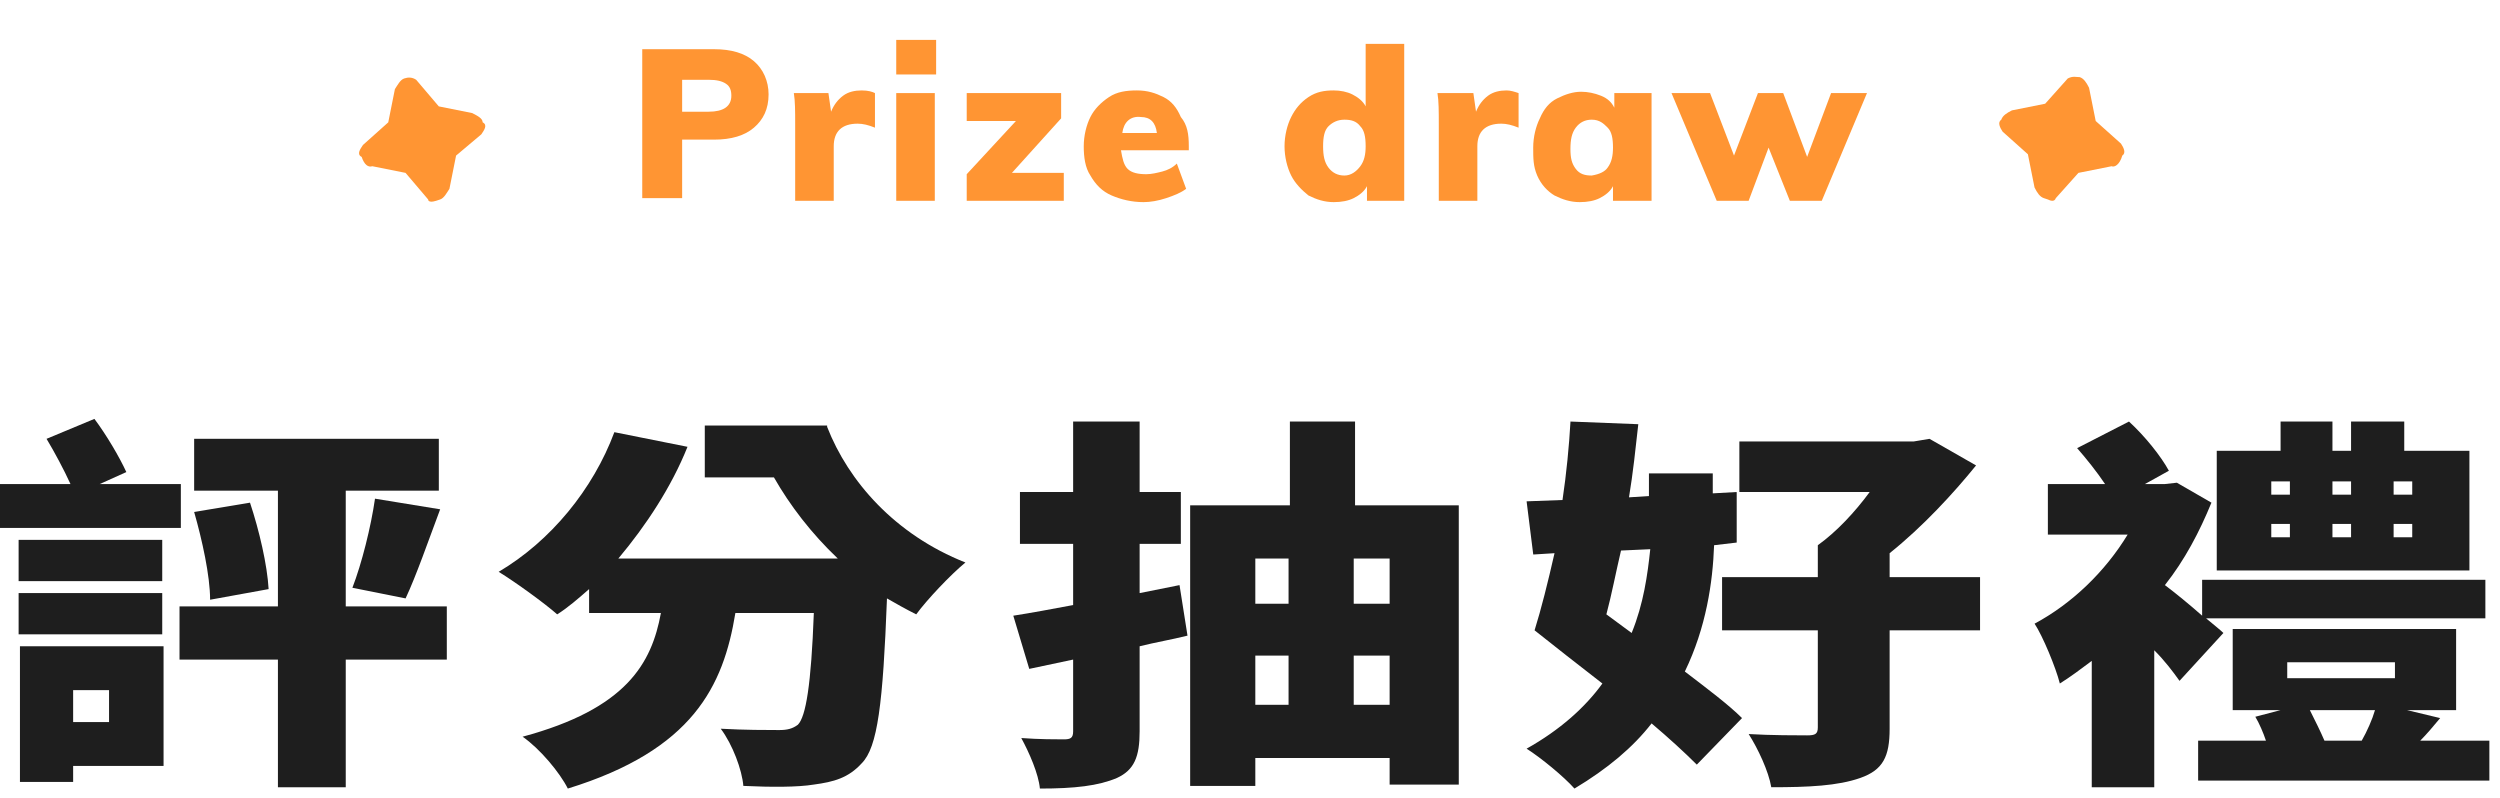
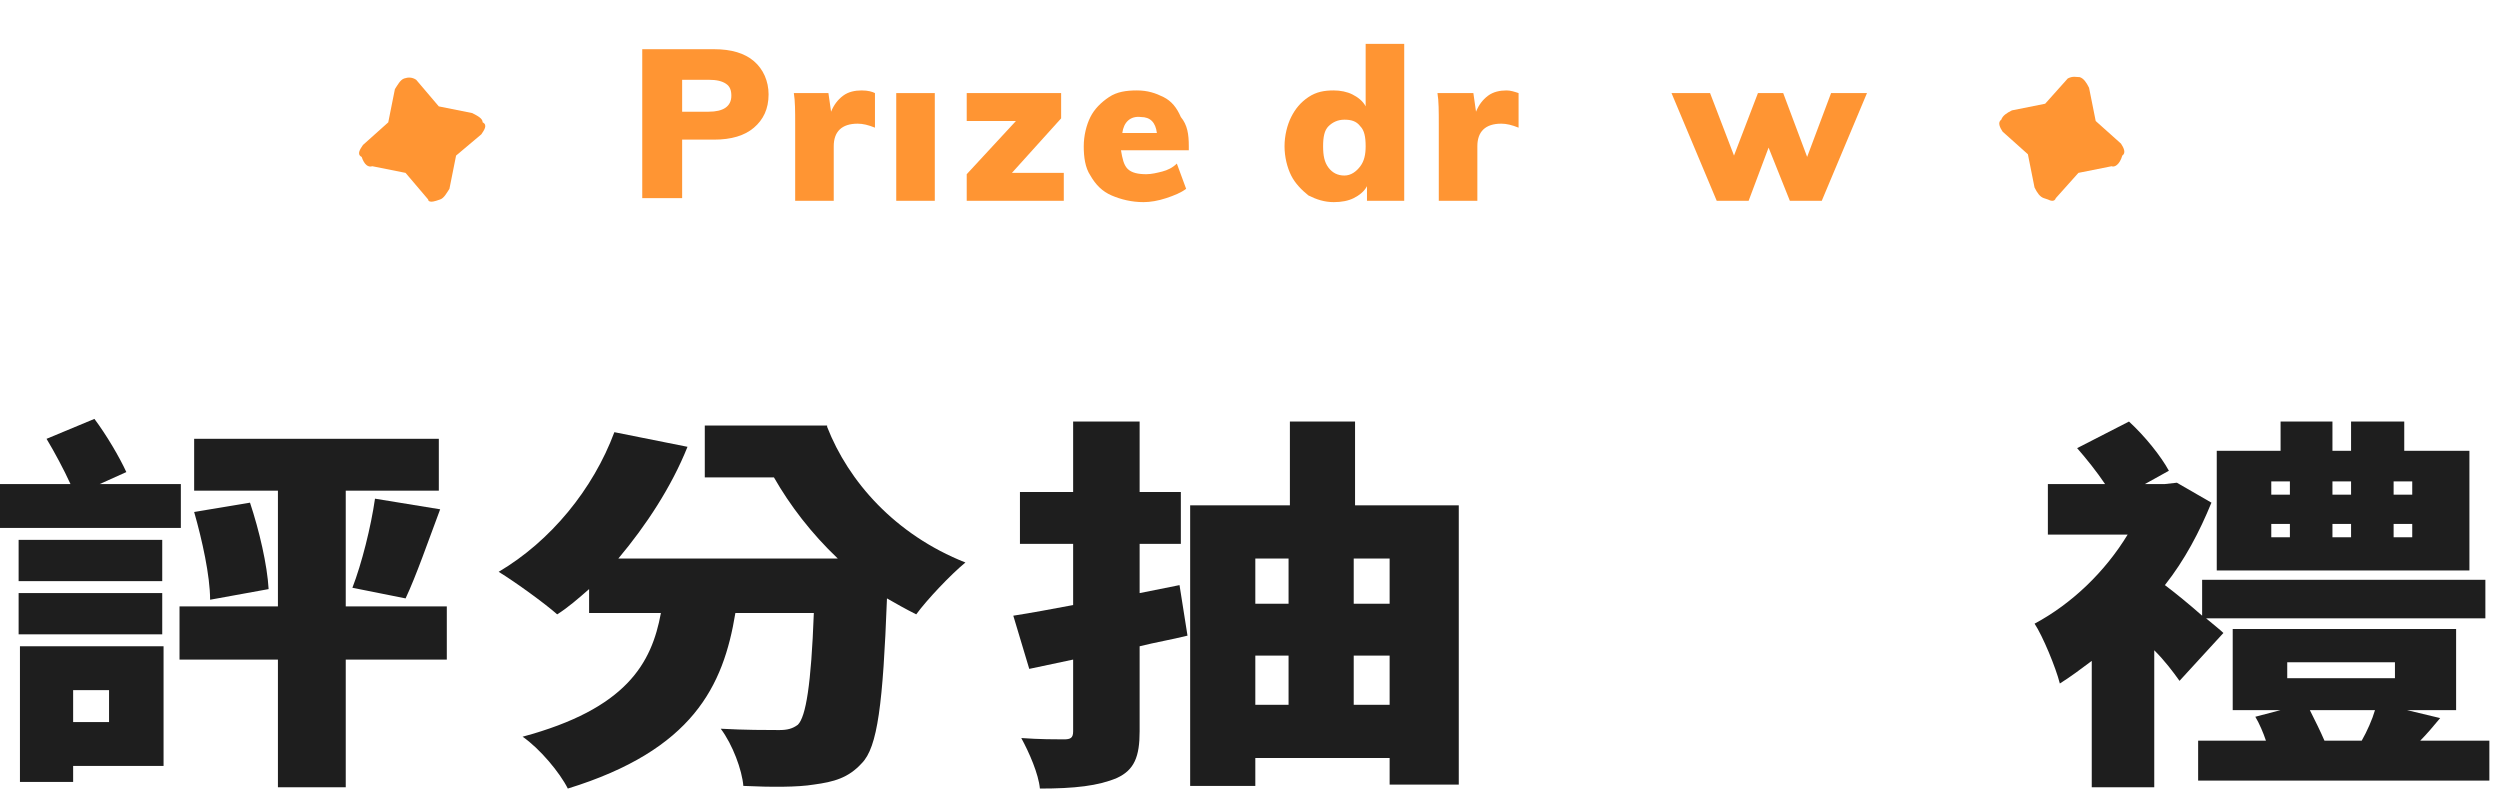
<svg xmlns="http://www.w3.org/2000/svg" width="188" height="60" viewBox="0 0 188 60" fill="none">
  <g clip-path="url(#clip0)">
    <path d="M13.6 39.7H0V36.4H5.3C4.8 35.3 4.1 34 3.5 33L7.1 31.5C8 32.7 9 34.4 9.5 35.5L7.5 36.4H13.6V39.7ZM1.4 43.7V40.6H12.2V43.7H1.4ZM12.2 47.7H1.4V44.6H12.2V47.7ZM12.3 57.6H5.5V58.8H1.5V48.6H12.3V57.6ZM5.5 51.9V54.3H8.2V51.9H5.5ZM33.6 49.6H26V59.2H20.9V49.6H13.5V45.6H20.9V36.9H14.6V33H33V36.9H26V45.6H33.6V49.6ZM18.8 37.8C19.5 39.9 20.1 42.5 20.2 44.3L15.8 45.1C15.8 43.3 15.2 40.6 14.6 38.5L18.8 37.8ZM26.5 44.2C27.2 42.4 27.9 39.6 28.2 37.5L33.1 38.3C32.2 40.7 31.3 43.3 30.5 45L26.5 44.2Z" fill="#1E1E1E" />
    <path d="M62.2 32.1C63.8 36.2 67.3 40.2 72.6 42.3C71.5 43.2 69.7 45.1 68.9 46.2C68.1 45.8 67.4 45.4 66.7 45C66.4 52.9 66 56.2 64.8 57.4C63.8 58.5 62.7 58.8 61.2 59C60 59.2 58 59.2 55.9 59.1C55.8 57.9 55.1 56 54.2 54.8C56 54.9 57.7 54.9 58.6 54.9C59.2 54.9 59.6 54.8 60 54.5C60.6 53.9 61 51.5 61.2 46.1H55.3C54.4 51.6 52.1 56.4 42.7 59.3C42.1 58.1 40.6 56.3 39.3 55.4C47.1 53.3 49 49.9 49.7 46.1H44.3V44.3C43.5 45 42.7 45.7 41.9 46.2C41 45.4 38.8 43.8 37.5 43C41.4 40.7 44.6 36.8 46.2 32.5L51.7 33.6C50.5 36.6 48.6 39.5 46.5 42H63C61 40.1 59.4 38 58.2 35.9H53V32H62.2V32.1Z" fill="#1E1E1E" />
    <path d="M89.3 47.8C88.1 48.1 86.9 48.3 85.7 48.6V55C85.7 56.9 85.3 57.9 84 58.5C82.6 59.1 80.8 59.3 78.2 59.3C78.1 58.2 77.4 56.6 76.8 55.5C78.1 55.6 79.5 55.6 80 55.6C80.5 55.6 80.7 55.5 80.7 55V49.6L77.4 50.3L76.2 46.3C77.5 46.1 79.1 45.8 80.7 45.5V40.9H76.7V37H80.7V31.7H85.7V37H88.8V40.9H85.7V44.6L88.7 44L89.3 47.8ZM109.7 38V59H104.5V57H94.4V59.1H89.5V38H97V31.7H101.9V38H109.7ZM94.4 42V45.4H96.9V42H94.4ZM94.4 53H96.9V49.3H94.4V53ZM101.8 42V45.4H104.5V42H101.8ZM104.5 53V49.3H101.8V53H104.5Z" fill="#1E1E1E" />
-     <path d="M128.9 41C128.8 43.8 128.3 47.2 126.7 50.5C128.4 51.8 130 53 131 54L127.6 57.5C126.7 56.6 125.5 55.5 124.2 54.4C122.8 56.2 120.9 57.8 118.4 59.3C117.6 58.4 115.9 57 114.8 56.3C117.3 54.9 119.2 53.2 120.5 51.4C118.7 50 116.9 48.6 115.4 47.4C115.9 45.8 116.4 43.8 116.9 41.6L115.3 41.7L114.8 37.7L117.5 37.6C117.8 35.6 118 33.5 118.1 31.7L123.2 31.9C123 33.7 122.8 35.6 122.5 37.4L124 37.3V35.6H128.8V37.1L130.6 37V40.8L128.9 41ZM122.7 47.6C123.6 45.4 123.9 43.2 124.1 41.3L121.9 41.4C121.5 43.1 121.2 44.7 120.8 46.2L122.7 47.6ZM148.9 47.4H142.1V54.8C142.1 56.9 141.6 57.9 139.9 58.5C138.2 59.1 136 59.2 133.2 59.2C133 58 132.2 56.3 131.5 55.2C133.1 55.3 135.3 55.3 135.9 55.3C136.5 55.3 136.7 55.2 136.7 54.7V47.4H129.5V43.4H136.7V41C138.1 40 139.5 38.5 140.6 37H130.8V33.2H143.9L145.1 33L148.6 35C146.9 37.1 144.6 39.6 142.1 41.6V43.4H148.9V47.4Z" fill="#1E1E1E" />
    <path d="M163.9 51.2C163.4 50.5 162.8 49.7 162 48.9V59.2H157.3V49.7C156.5 50.3 155.7 50.9 154.9 51.4C154.6 50.2 153.6 47.8 153 46.9C155.8 45.4 158.3 43 160 40.2H154V36.4H158.3C157.7 35.5 156.9 34.5 156.2 33.7L160.1 31.7C161.3 32.8 162.5 34.3 163.1 35.4L161.3 36.4H162.8L163.7 36.3L166.3 37.8C165.4 40 164.3 42.1 162.8 44C163.6 44.6 164.7 45.5 165.6 46.3V43.6H186.9V46.5H165.9C166.5 47 167 47.4 167.2 47.6L163.9 51.2ZM187.2 55.7V58.7H165.3V55.7H170.4C170.2 55.1 169.9 54.4 169.6 53.9L171.5 53.4H167.9V47.3H184.7V53.4H181L183.5 54C183 54.6 182.5 55.2 182 55.7H187.2ZM185.7 42.9H166.7V33.9H171.5V31.7H175.4V33.9H176.8V31.7H180.8V33.9H185.7V42.9ZM170.8 37.2H172.2V36.2H170.8V37.2ZM170.8 40.4H172.2V39.4H170.8V40.4ZM172 51H180.1V49.8H172V51ZM173.7 53.4C174.1 54.2 174.5 55 174.8 55.7H177.6C178 55 178.4 54.1 178.6 53.4H173.7ZM176.8 37.2V36.2H175.4V37.2H176.8ZM175.4 39.4V40.4H176.8V39.4H175.4ZM181.4 36.2H180V37.2H181.4V36.2ZM181.4 39.4H180V40.4H181.4V39.4Z" fill="#1E1E1E" />
    <path d="M48.297 3.7H53.697C54.997 3.7 55.997 4 56.697 4.6C57.397 5.2 57.797 6.1 57.797 7.1C57.797 8.2 57.397 9 56.697 9.6C55.997 10.2 54.997 10.5 53.697 10.5H51.297V14.9H48.297V3.7ZM53.297 8.4C54.397 8.4 54.997 8 54.997 7.2C54.997 6.8 54.897 6.5 54.597 6.3C54.297 6.1 53.897 6 53.297 6H51.297V8.4H53.297Z" fill="#FF9533" />
    <path d="M65.797 7V9.6C65.297 9.4 64.897 9.3 64.497 9.3C63.297 9.3 62.697 9.9 62.697 11V15.1H59.797V9.3C59.797 8.4 59.797 7.6 59.697 7H62.297L62.497 8.4C62.697 7.9 62.997 7.5 63.397 7.2C63.797 6.9 64.297 6.8 64.797 6.8C65.297 6.8 65.597 6.9 65.797 7Z" fill="#FF9533" />
-     <path d="M70.397 3V5.6H67.397V3H70.397ZM67.397 7H70.297V15.1H67.397V7Z" fill="#FF9533" />
+     <path d="M70.397 3V5.6H67.397H70.397ZM67.397 7H70.297V15.1H67.397V7Z" fill="#FF9533" />
    <path d="M79.997 13V15.1H72.697V13.1L76.397 9.1H72.697V7H79.797V8.9L76.097 13H79.997Z" fill="#FF9533" />
    <path d="M89.398 11.3H84.298C84.398 11.9 84.498 12.4 84.798 12.7C85.098 13 85.598 13.1 86.198 13.1C86.598 13.1 86.998 13 87.398 12.9C87.798 12.8 88.198 12.6 88.498 12.3L89.198 14.2C88.798 14.5 88.298 14.7 87.698 14.9C87.098 15.1 86.498 15.2 85.998 15.2C85.098 15.2 84.298 15 83.598 14.7C82.898 14.4 82.398 13.9 81.998 13.2C81.598 12.6 81.498 11.8 81.498 11C81.498 10.2 81.698 9.4 81.998 8.8C82.298 8.2 82.798 7.7 83.398 7.3C83.998 6.9 84.698 6.8 85.498 6.8C86.298 6.8 86.898 7 87.498 7.3C88.098 7.6 88.498 8.1 88.798 8.8C89.298 9.4 89.398 10.1 89.398 11V11.3ZM84.398 10H86.998C86.898 9.2 86.498 8.8 85.798 8.8C84.998 8.7 84.498 9.2 84.398 10Z" fill="#FF9533" />
    <path d="M105.597 3.3V15.1H102.797V14C102.597 14.4 102.197 14.7 101.797 14.9C101.397 15.1 100.897 15.2 100.297 15.2C99.597 15.2 98.997 15 98.397 14.7C97.897 14.3 97.397 13.8 97.097 13.2C96.797 12.6 96.597 11.8 96.597 11C96.597 10.2 96.797 9.4 97.097 8.8C97.397 8.2 97.797 7.7 98.397 7.3C98.997 6.9 99.597 6.8 100.297 6.8C100.797 6.8 101.297 6.9 101.697 7.1C102.097 7.3 102.497 7.6 102.697 8V3.3H105.597ZM102.297 12.5C102.597 12.1 102.697 11.6 102.697 11C102.697 10.3 102.597 9.8 102.297 9.5C101.997 9.1 101.597 9 101.097 9C100.597 9 100.197 9.2 99.897 9.5C99.597 9.8 99.497 10.3 99.497 11C99.497 11.7 99.597 12.2 99.897 12.6C100.197 13 100.597 13.2 101.097 13.2C101.597 13.2 101.997 12.9 102.297 12.5Z" fill="#FF9533" />
    <path d="M114.197 7V9.6C113.697 9.4 113.297 9.3 112.897 9.3C111.697 9.3 111.097 9.9 111.097 11V15.1H108.197V9.3C108.197 8.4 108.197 7.6 108.097 7H110.797L110.997 8.4C111.197 7.9 111.497 7.5 111.897 7.2C112.297 6.9 112.797 6.8 113.297 6.8C113.597 6.8 113.897 6.9 114.197 7Z" fill="#FF9533" />
-     <path d="M124.197 7V15.1H121.297V14C121.097 14.4 120.697 14.7 120.297 14.9C119.897 15.1 119.397 15.2 118.797 15.2C118.097 15.2 117.497 15 116.897 14.7C116.397 14.4 115.897 13.9 115.597 13.2C115.297 12.5 115.297 11.9 115.297 11.1C115.297 10.3 115.497 9.5 115.797 8.9C116.097 8.2 116.497 7.7 117.097 7.4C117.697 7.1 118.297 6.9 118.897 6.9C119.397 6.9 119.897 7 120.397 7.2C120.897 7.4 121.197 7.7 121.397 8.1V7H124.197ZM120.897 12.6C121.197 12.2 121.297 11.7 121.297 11.1C121.297 10.4 121.197 9.9 120.897 9.6C120.597 9.3 120.297 9 119.697 9C119.197 9 118.797 9.2 118.497 9.6C118.197 10 118.097 10.5 118.097 11.2C118.097 11.9 118.197 12.3 118.497 12.7C118.797 13.1 119.197 13.2 119.697 13.2C120.297 13.1 120.697 12.9 120.897 12.6Z" fill="#FF9533" />
    <path d="M140.397 7L136.997 15.1H134.597L132.997 11.1L131.497 15.1H129.097L125.697 7H128.597L130.397 11.7L132.197 7H134.097L135.897 11.8L137.697 7H140.397Z" fill="#FF9533" />
    <path d="M158.797 12.5L156.297 13L154.597 14.9C154.497 15.2 154.197 15.1 153.997 15C153.997 15 153.997 15 153.697 14.9C153.397 14.8 153.197 14.5 152.997 14.1L152.497 11.6L150.597 9.9C150.397 9.6 150.197 9.2 150.497 9C150.597 8.7 150.897 8.5 151.297 8.3L153.797 7.8L155.497 5.9C155.897 5.7 156.097 5.8 156.397 5.8C156.697 5.9 156.897 6.2 157.097 6.6L157.597 9.1L159.497 10.8C159.697 11.1 159.897 11.5 159.597 11.7C159.397 12.4 158.997 12.6 158.797 12.5Z" fill="#FF9533" />
    <path d="M27.197 11.8C26.797 11.6 27.097 11.2 27.297 10.9L29.197 9.2L29.697 6.7C29.897 6.4 30.097 6 30.397 5.9C30.697 5.8 30.997 5.8 31.297 6L32.997 8L35.497 8.5C35.897 8.7 36.297 8.9 36.297 9.2C36.697 9.4 36.397 9.8 36.197 10.1L34.297 11.7L33.797 14.2C33.597 14.5 33.397 14.9 33.097 15C32.797 15.1 32.797 15.1 32.797 15.1C32.497 15.2 32.197 15.2 32.197 15L30.497 13L27.997 12.5C27.697 12.6 27.397 12.4 27.197 11.8Z" fill="#FF9533" />
  </g>
  <defs>
    <clipPath id="clip0">
      <rect width="187.2" height="59.4" fill="white" />
    </clipPath>
  </defs>
</svg>